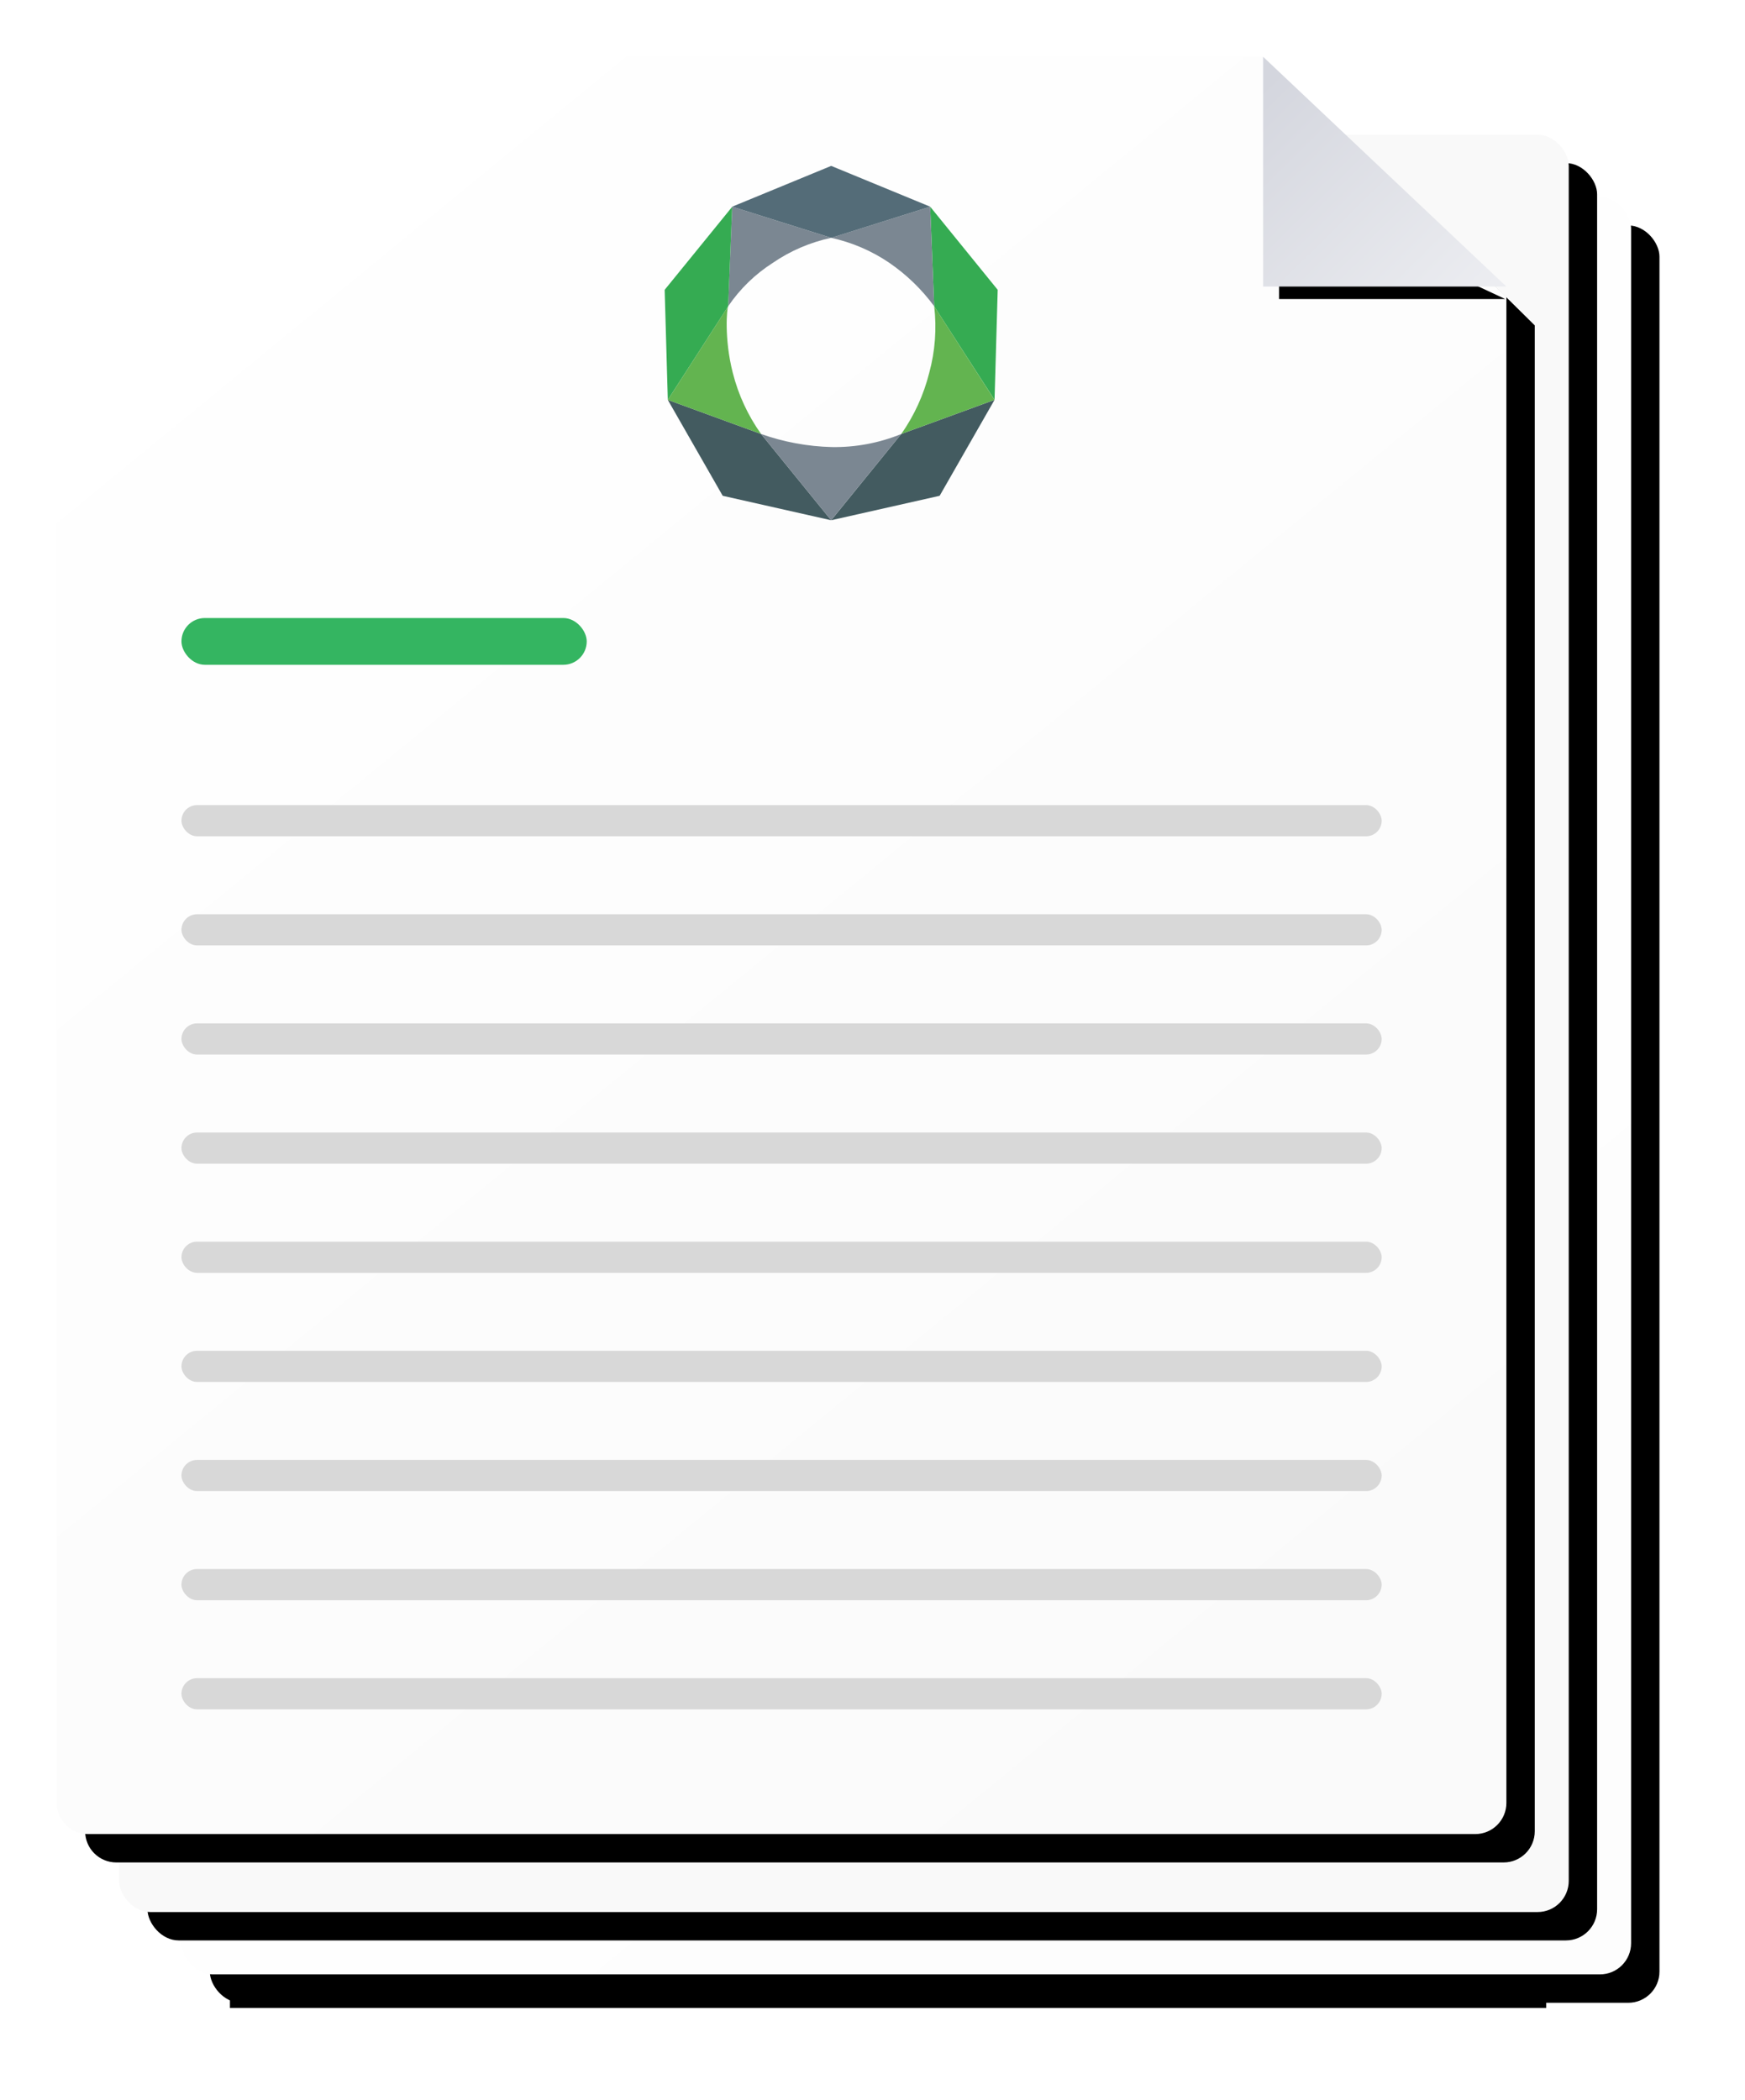
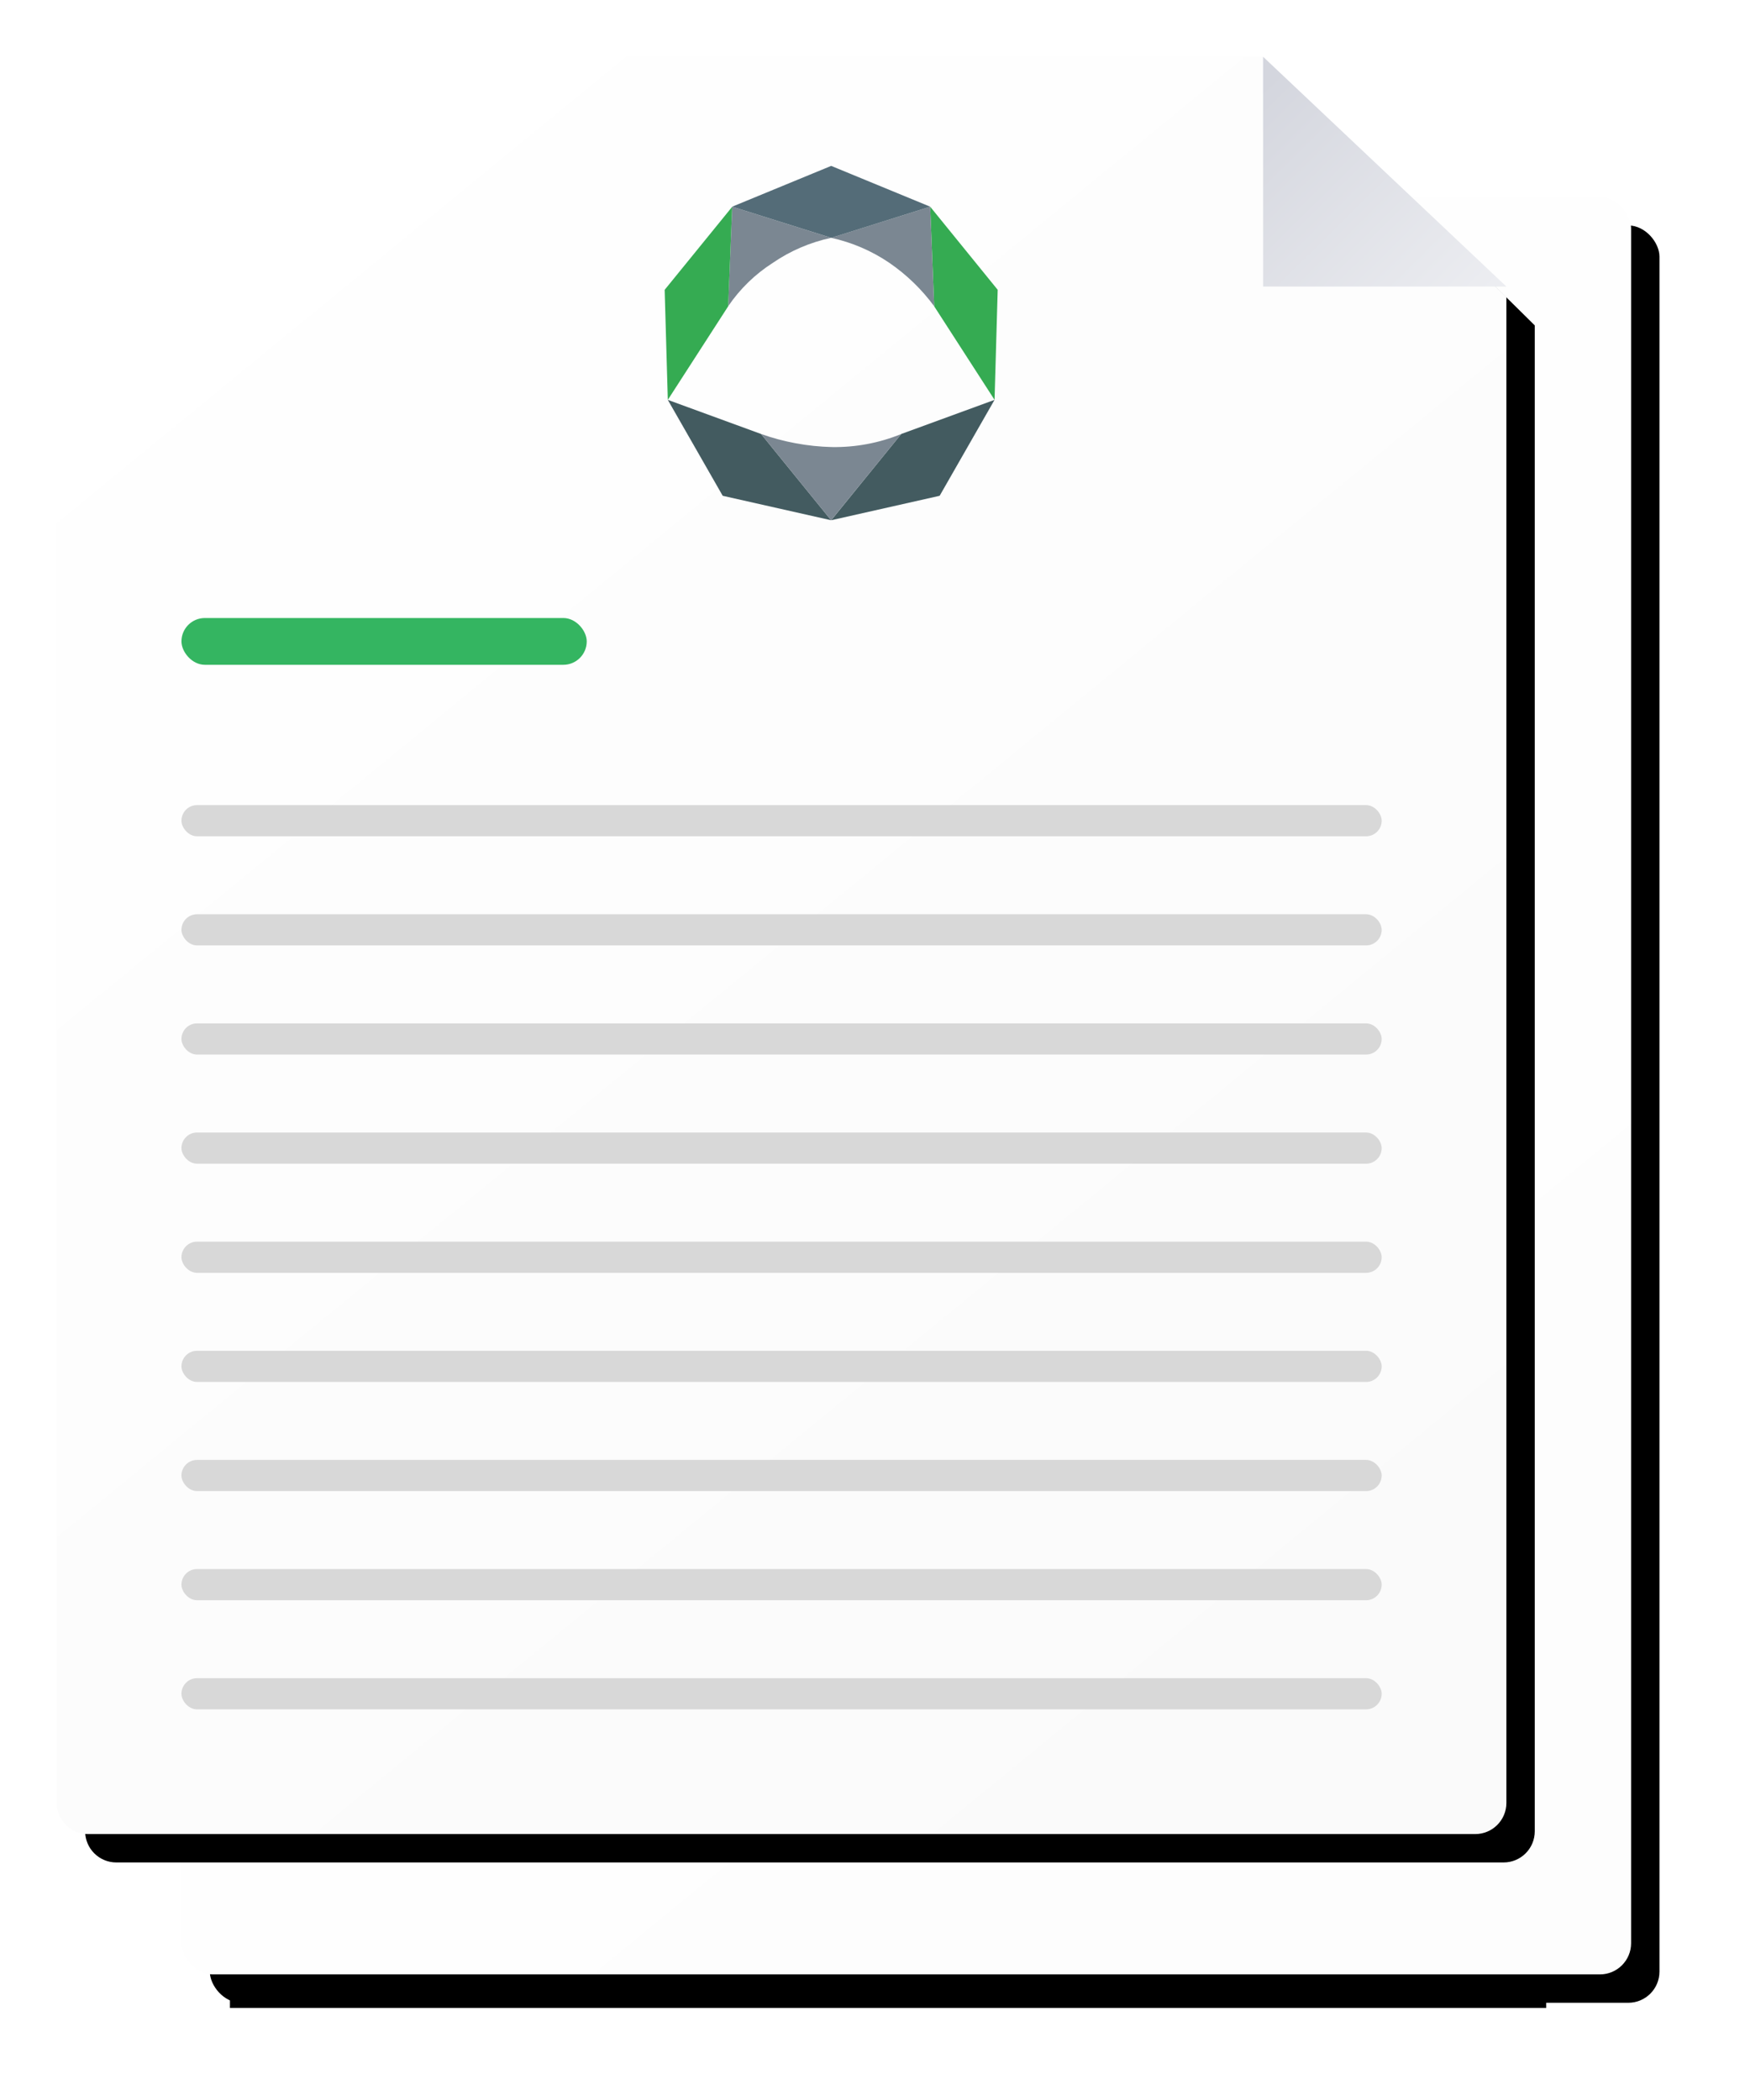
<svg xmlns="http://www.w3.org/2000/svg" xmlns:xlink="http://www.w3.org/1999/xlink" height="148" viewBox="0 0 123 148" width="123">
  <defs>
    <path id="a" d="m12.208 111.093h92.781v24.416h-92.781z" />
    <filter id="b" height="186.9%" width="122.9%" x="-11.4%" y="-35.3%">
      <feMorphology in="SourceAlpha" operator="dilate" radius="0.61" result="shadowSpreadOuter1" />
      <feOffset dx="0" dy="2" in="shadowSpreadOuter1" result="shadowOffsetOuter1" />
      <feGaussianBlur in="shadowOffsetOuter1" result="shadowBlurOuter1" stdDeviation="3" />
      <feComposite in="shadowBlurOuter1" in2="SourceAlpha" operator="out" result="shadowBlurOuter1" />
      <feColorMatrix in="shadowBlurOuter1" type="matrix" values="0 0 0 0 0   0 0 0 0 0   0 0 0 0 0  0 0 0 0.5 0" />
    </filter>
    <linearGradient id="c" x1="16.724%" x2="83.172%" y1="0%" y2="99.844%">
      <stop offset="0" stop-color="#fff" />
      <stop offset="1" stop-color="#fdfdfd" />
    </linearGradient>
    <rect id="d" height="125.254" rx="2.197" width="102.181" x="8.79" y="9.888" />
    <filter id="e" height="116%" width="119.6%" x="-7.8%" y="-6.4%">
      <feOffset dx="2" dy="2" in="SourceAlpha" result="shadowOffsetOuter1" />
      <feGaussianBlur in="shadowOffsetOuter1" result="shadowBlurOuter1" stdDeviation="3" />
      <feColorMatrix in="shadowBlurOuter1" type="matrix" values="0 0 0 0 0.098   0 0 0 0 0.216   0 0 0 0 0.239  0 0 0 0.1 0" />
    </filter>
-     <rect id="f" height="125.254" rx="2.197" width="102.181" x="4.395" y="5.494" />
    <filter id="g" height="116%" width="119.6%" x="-7.8%" y="-6.4%">
      <feOffset dx="2" dy="2" in="SourceAlpha" result="shadowOffsetOuter1" />
      <feGaussianBlur in="shadowOffsetOuter1" result="shadowBlurOuter1" stdDeviation="3" />
      <feColorMatrix in="shadowBlurOuter1" type="matrix" values="0 0 0 0 0.098   0 0 0 0 0.216   0 0 0 0 0.239  0 0 0 0.1 0" />
    </filter>
    <linearGradient id="h" x1="16.724%" x2="83.172%" y1="0%" y2="99.844%">
      <stop offset="0" stop-color="#fff" />
      <stop offset="1" stop-color="#fafafa" />
    </linearGradient>
    <path id="i" d="m2.197 0h82.835l17.149 16.932v106.124c0 1.214-.984 2.197-2.197 2.197h-97.786c-1.214 0-2.197-.984-2.197-2.197v-120.859c0-1.214.984-2.197 2.197-2.197z" />
    <filter id="j" height="116%" width="119.6%" x="-7.8%" y="-6.4%">
      <feOffset dx="2" dy="2" in="SourceAlpha" result="shadowOffsetOuter1" />
      <feGaussianBlur in="shadowOffsetOuter1" result="shadowBlurOuter1" stdDeviation="3" />
      <feColorMatrix in="shadowBlurOuter1" type="matrix" values="0 0 0 0 0.098   0 0 0 0 0.216   0 0 0 0 0.239  0 0 0 0.1 0" />
    </filter>
    <filter id="k" height="207.2%" width="137.6%" x="-25.1%" y="-26.8%">
      <feOffset dx="-1" dy="3" in="SourceAlpha" result="shadowOffsetOuter1" />
      <feGaussianBlur in="shadowOffsetOuter1" result="shadowBlurOuter1" stdDeviation=".5" />
      <feColorMatrix in="shadowBlurOuter1" type="matrix" values="0 0 0 0 0   0 0 0 0 0   0 0 0 0 0  0 0 0 0.291 0" />
    </filter>
    <linearGradient id="l" x1="100%" x2="6.639%" y1="94.59%" y2="5.41%">
      <stop offset="0" stop-color="#ecedf1" />
      <stop offset="1" stop-color="#d4d6de" />
    </linearGradient>
  </defs>
  <g fill="none" fill-rule="evenodd" transform="translate(4 4)">
    <use fill="#000" filter="url(#b)" xlink:href="#a" />
    <use fill="#d8d8d8" fill-rule="evenodd" stroke="#979797" stroke-width="1.221" xlink:href="#a" />
    <use fill="#000" filter="url(#e)" xlink:href="#d" />
    <use fill="url(#c)" fill-rule="evenodd" xlink:href="#d" />
    <use fill="#000" filter="url(#g)" xlink:href="#f" />
    <use fill="#f9f9f9" fill-rule="evenodd" xlink:href="#f" />
    <use fill="#000" filter="url(#j)" xlink:href="#i" />
    <use fill="url(#h)" fill-rule="evenodd" xlink:href="#i" />
    <rect fill="#34b561" height="3.296" rx="1.648" width="28.567" x="8.79" y="39.554" />
    <g fill="#d8d8d8">
      <rect height="2.197" rx="1.099" width="84.601" x="8.79" y="52.739" />
      <rect height="2.197" rx="1.099" width="84.601" x="8.79" y="75.812" />
      <rect height="2.197" rx="1.099" width="84.601" x="8.79" y="98.885" />
      <rect height="2.197" rx="1.099" width="84.601" x="8.79" y="60.43" />
      <rect height="2.197" rx="1.099" width="84.601" x="8.79" y="83.503" />
      <rect height="2.197" rx="1.099" width="84.601" x="8.79" y="106.576" />
      <rect height="2.197" rx="1.099" width="84.601" x="8.79" y="68.121" />
      <rect height="2.197" rx="1.099" width="84.601" x="8.79" y="91.194" />
      <rect height="2.197" rx="1.099" width="84.601" x="8.79" y="114.267" />
    </g>
    <g fill-rule="nonzero" transform="translate(42.85 7.691)">
      <path d="m7.621 6.835c1.243-.852 2.642-1.452 4.116-1.765l-6.977-2.196-.284 7.019c.83-1.222 1.9-2.263 3.146-3.058" fill="#7b8792" />
      <path d="m4.091 23.249 7.642 1.723-4.936-6.078-6.576-2.405z" fill="#435b60" />
      <path d="m11.737 24.972 7.646-1.723 3.869-6.76-6.576 2.405z" fill="#435b60" />
      <path d="m4.476 9.897.284-7.015-4.76 5.852.222 7.755z" fill="#35ab52" />
      <path d="m18.715 2.874.284 7.023 4.254 6.592.222-7.755z" fill="#35ab52" />
-       <path d="m4.802 14.586c-.619-2.434-.414-4.547-.326-4.693l-4.254 6.597 6.576 2.405c-.927-1.3-1.604-2.761-1.995-4.308" fill="#63b450" />
-       <path d="m18.999 9.893c.185 1.573.065 3.166-.351 4.693-.388 1.545-1.055 3.005-1.97 4.308l6.571-2.405z" fill="#63b450" />
      <path d="m15.841 6.835c1.216.835 2.284 1.869 3.158 3.058l-.284-7.019-6.977 2.196c1.468.321 2.861.92 4.104 1.765" fill="#7b8792" />
      <path d="m18.715 2.874-6.977-2.874-6.977 2.874 6.981 2.196z" fill="#546c78" />
      <path d="m11.783 19.815c-1.7-.042-3.383-.353-4.986-.92l4.936 6.078 4.944-6.078c-1.552.634-3.217.947-4.894.92" fill="#7b8792" />
    </g>
-     <path d="m87.157 6.615v7.46h15.943z" fill="#000" filter="url(#k)" />
    <path d="m85.032 0v16.195h17.149z" fill="url(#l)" />
  </g>
</svg>